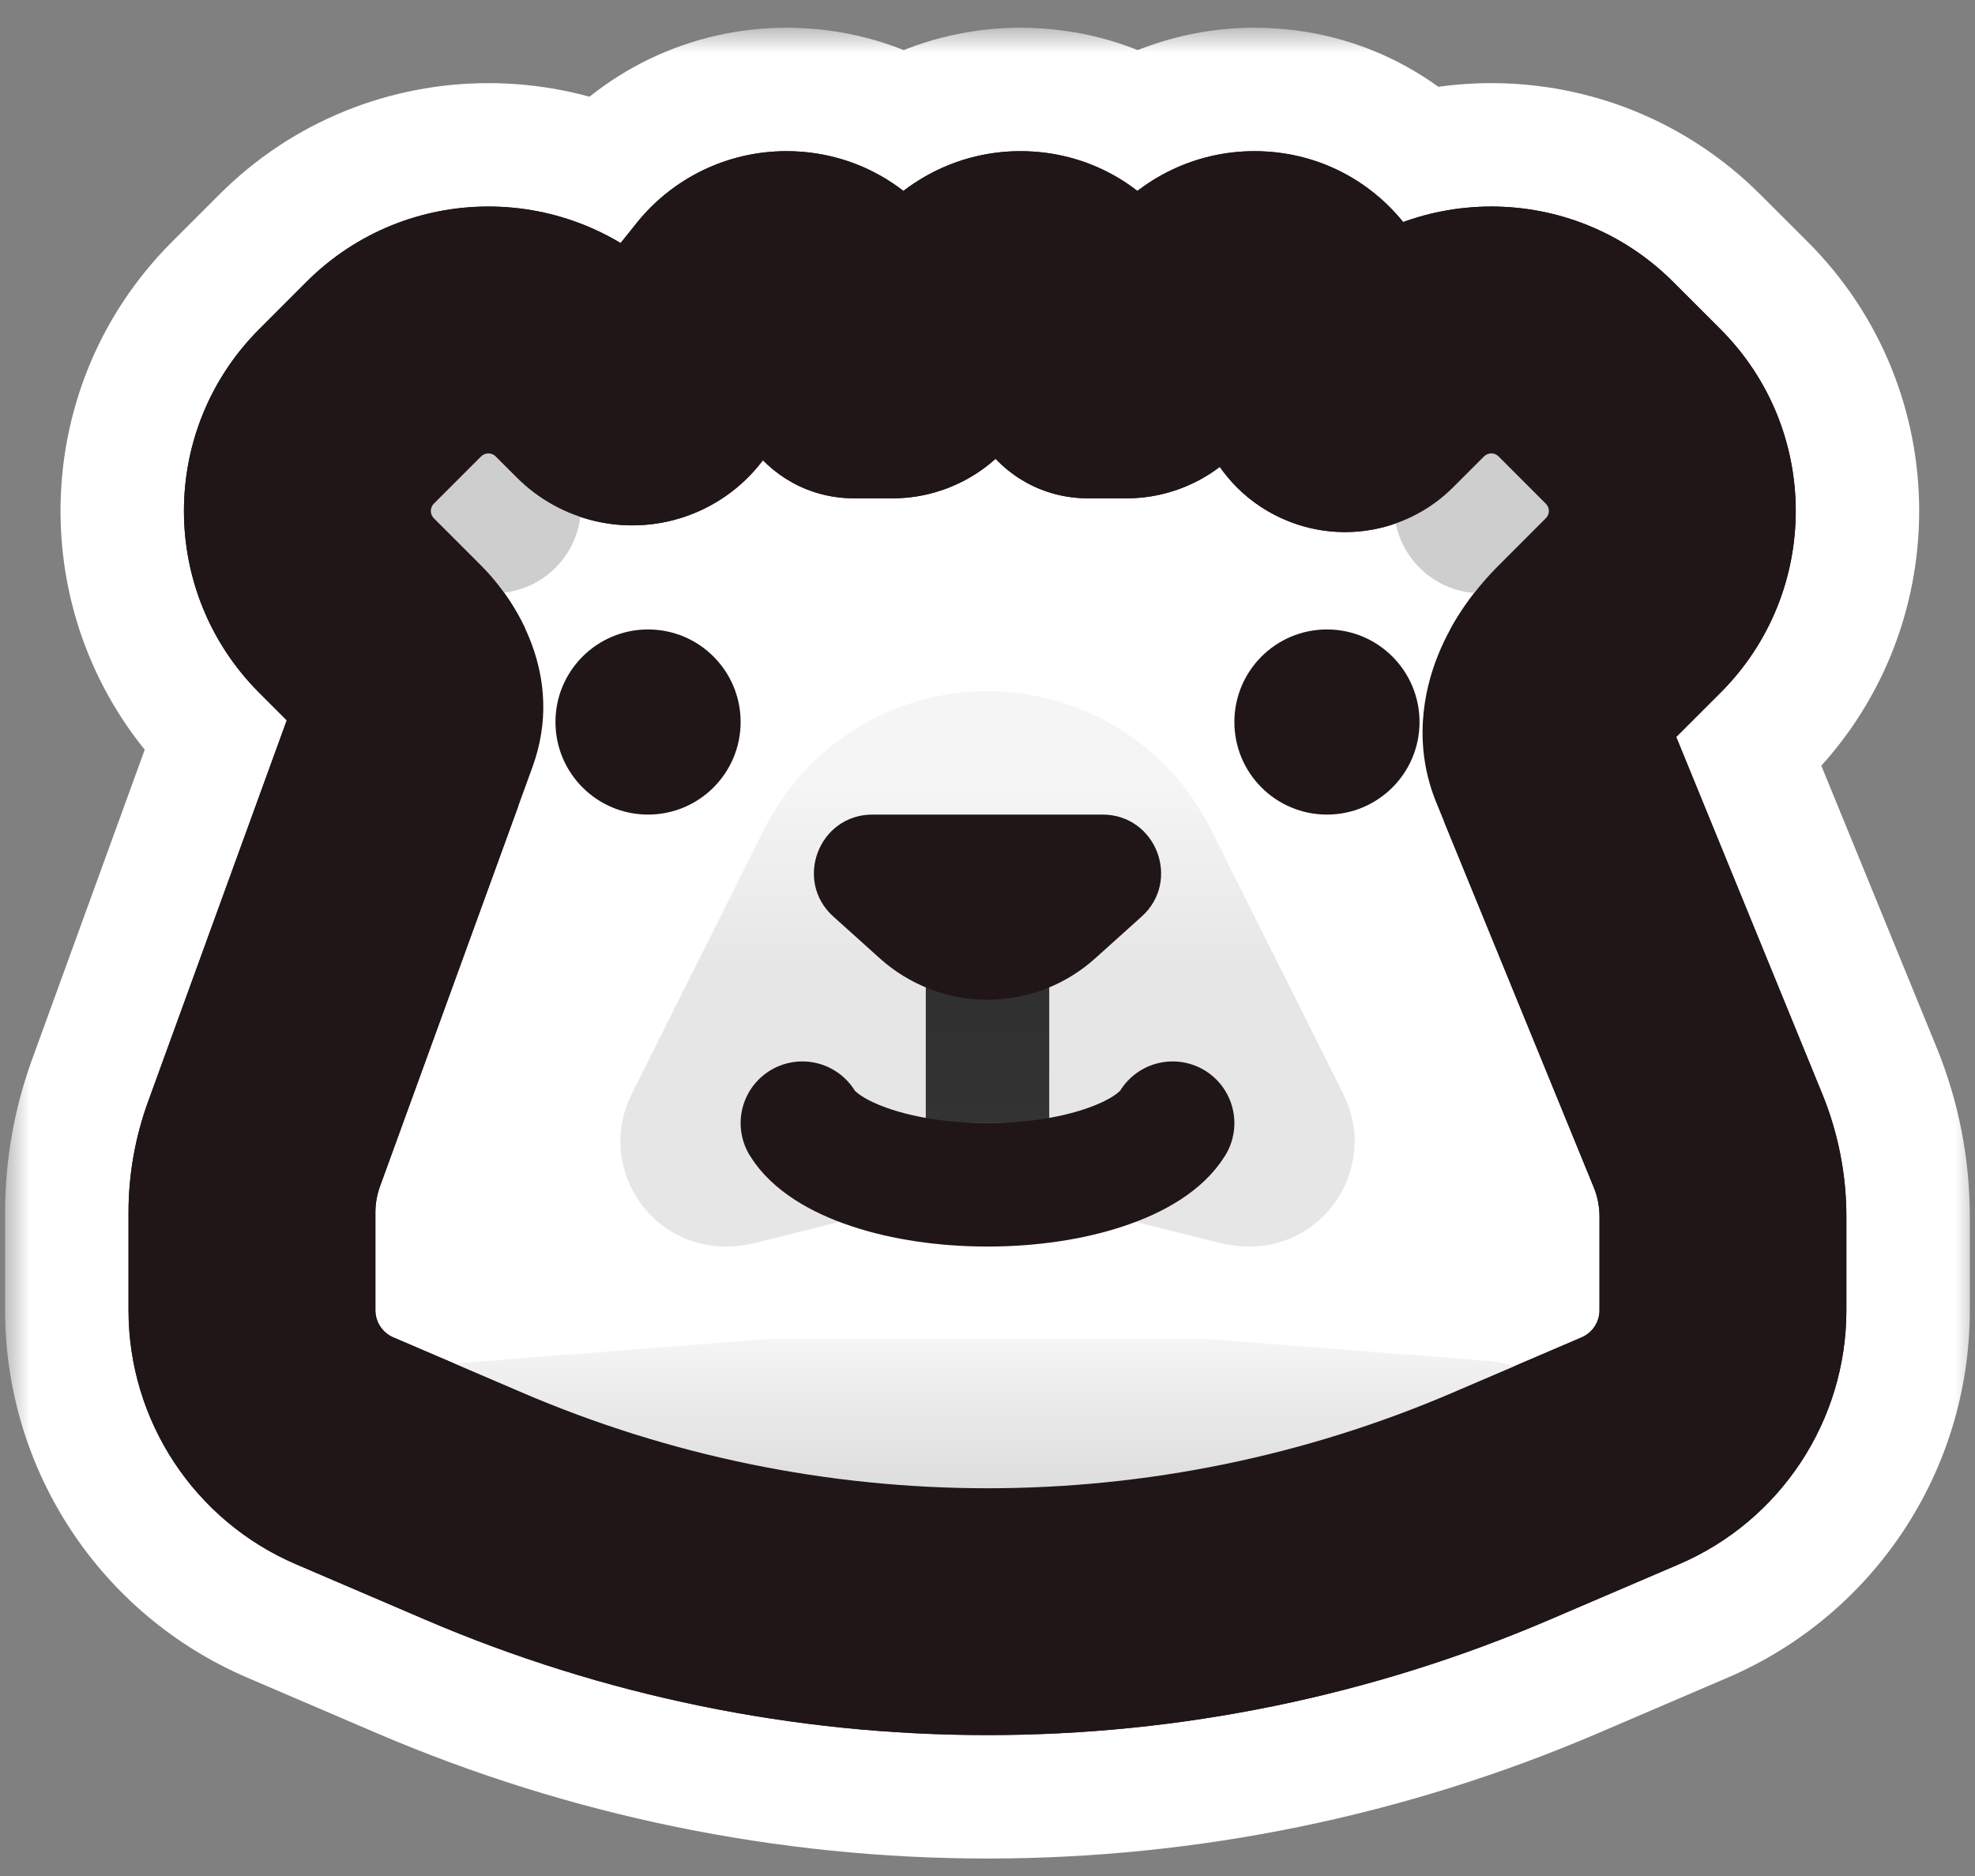
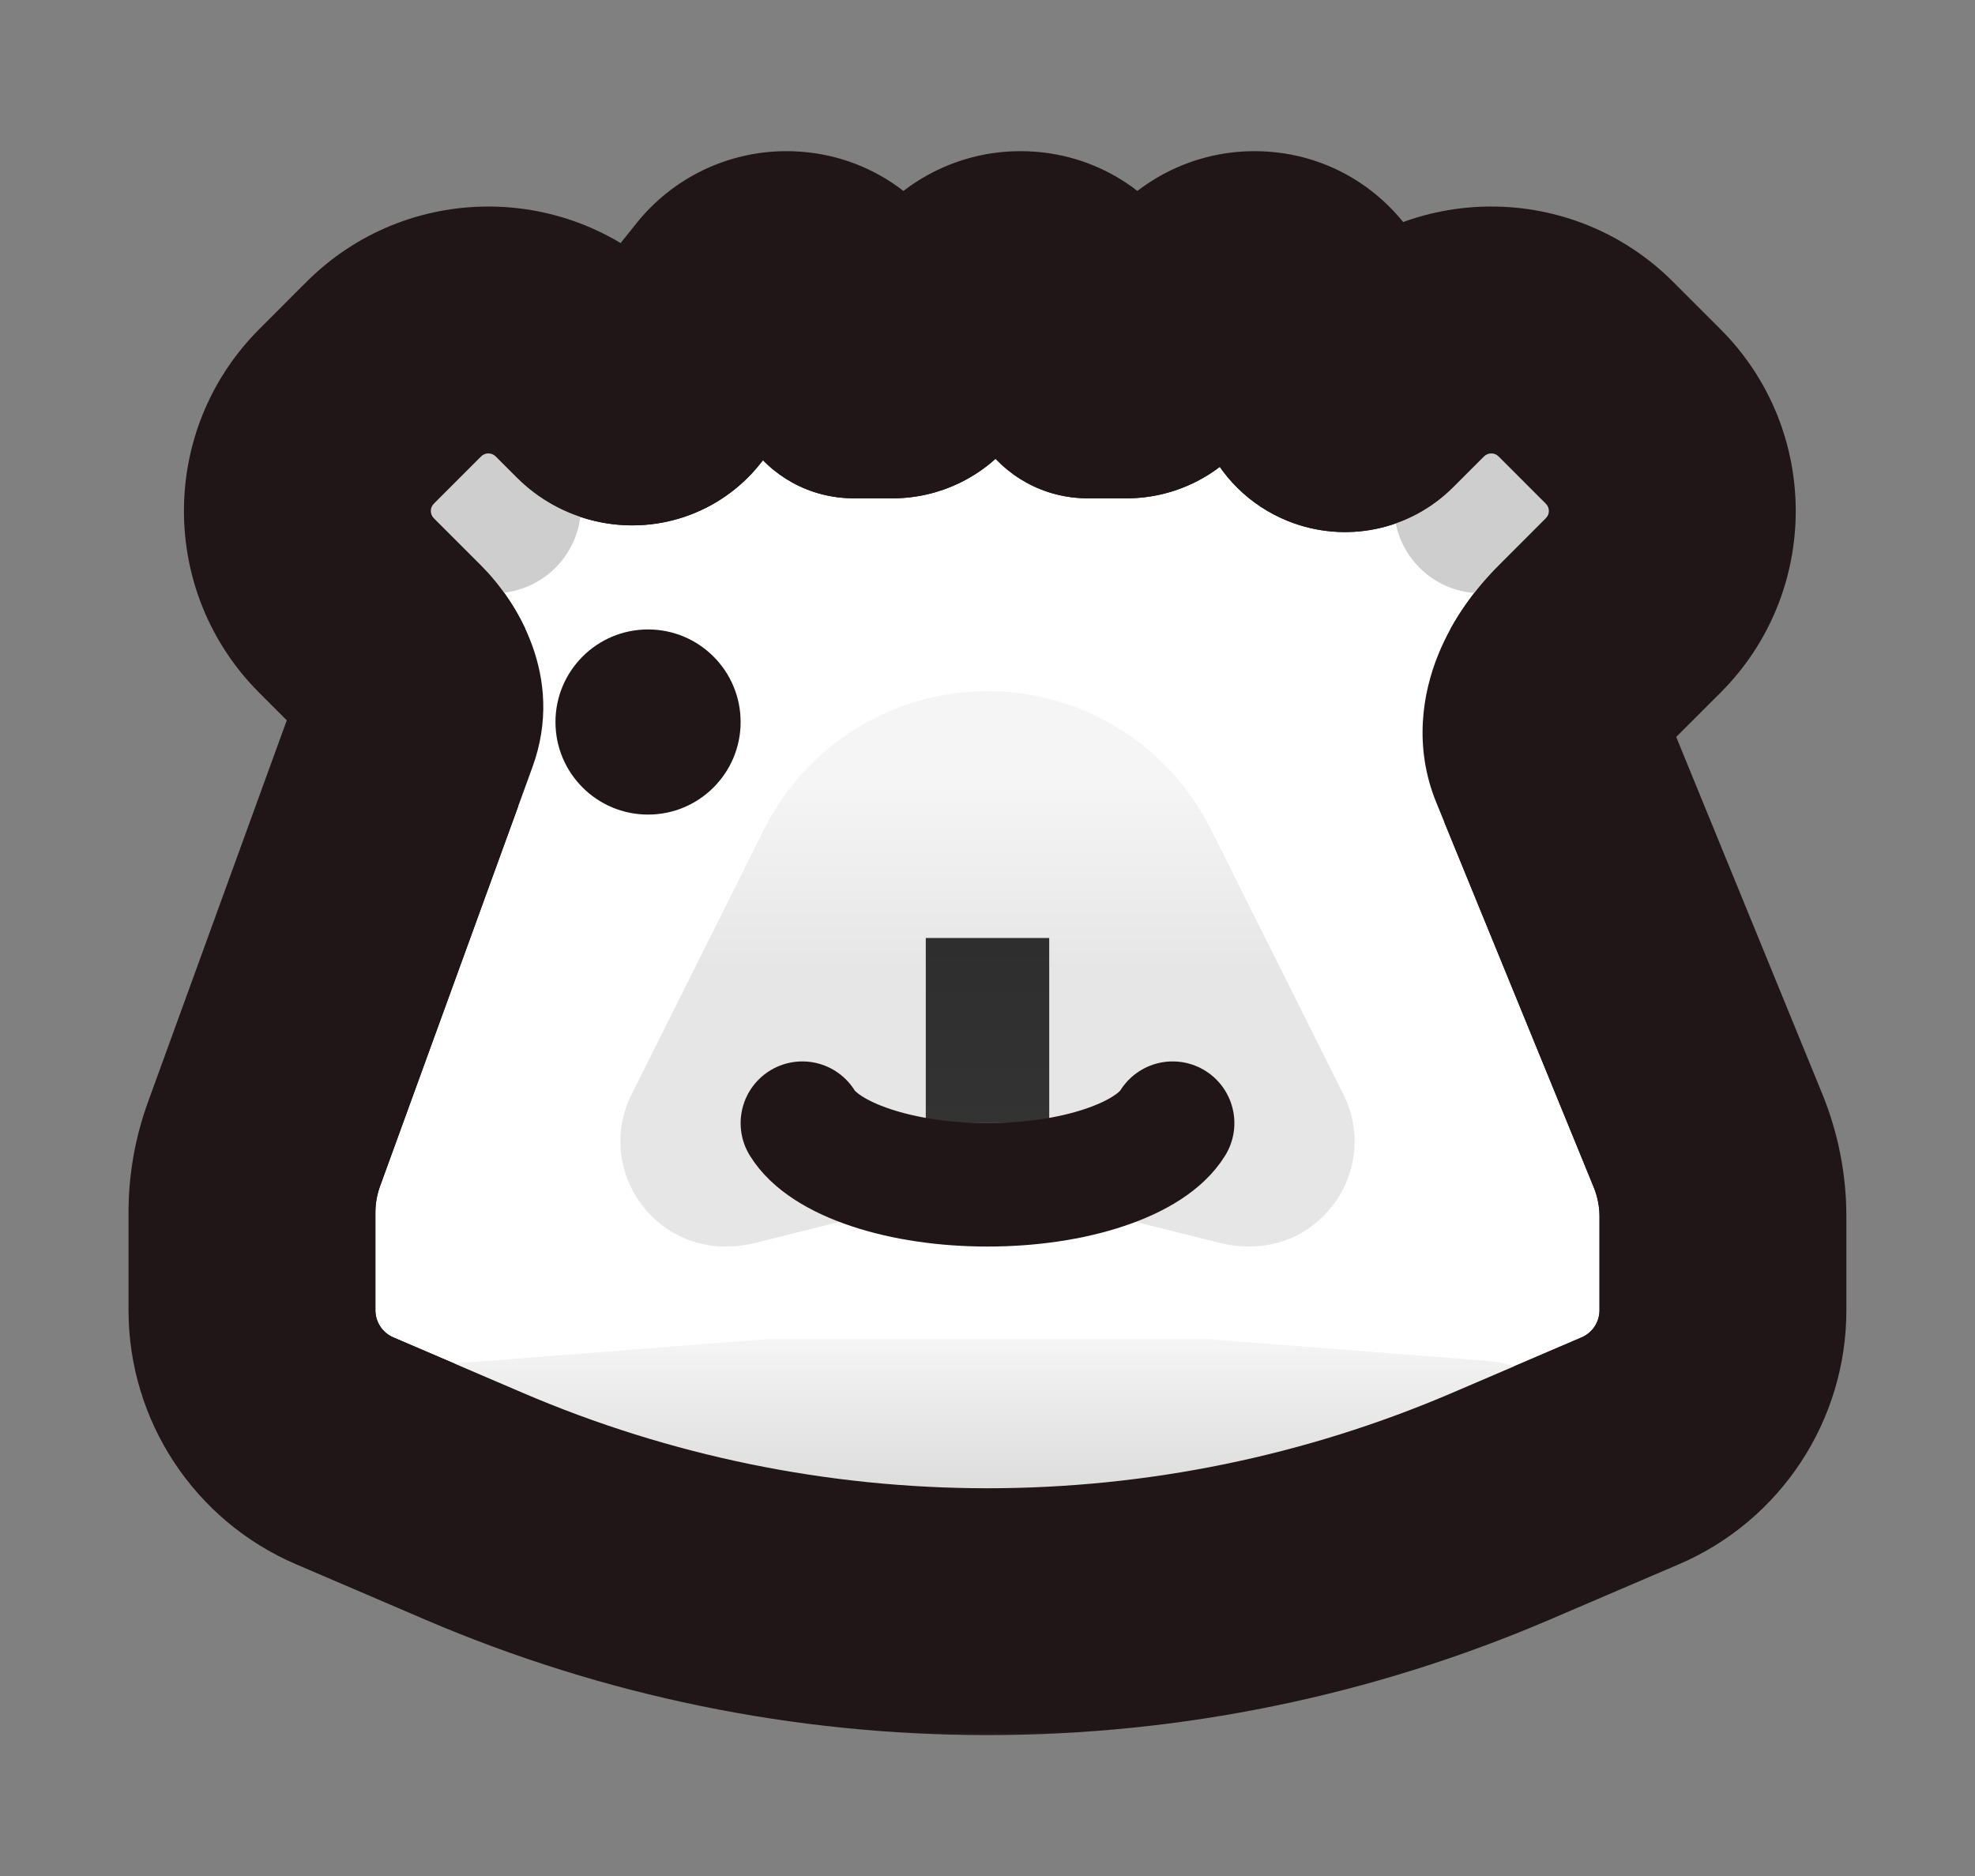
<svg xmlns="http://www.w3.org/2000/svg" width="40" height="38" viewBox="0 0 40 38" fill="none">
  <rect x="0" y="0" width="40" height="38" fill="#808080" stroke="none" />
  <mask id="path-1-outside-1_776_1974" maskUnits="userSpaceOnUse" x="0.103" y="0.562" width="40" height="38" fill="black">
    <rect fill="white" x="0.103" y="0.562" width="40" height="38" />
    <path fill-rule="evenodd" clip-rule="evenodd" d="M13.063 8.1C13.211 8.051 13.342 7.96 13.439 7.838L14.844 6.082C15.107 5.754 15.504 5.562 15.925 5.562C16.903 5.562 17.573 6.551 17.209 7.46C17.183 7.524 17.231 7.594 17.3 7.594H18.075C18.264 7.594 18.443 7.508 18.561 7.36L19.584 6.082C19.846 5.754 20.244 5.562 20.664 5.562C21.643 5.562 22.312 6.551 21.949 7.46C21.923 7.524 21.97 7.594 22.039 7.594H22.814C23.004 7.594 23.183 7.508 23.301 7.36L24.323 6.082C24.586 5.754 24.983 5.562 25.404 5.562C26.382 5.562 27.052 6.551 26.688 7.46C26.566 7.765 26.714 8.113 27.02 8.235C27.241 8.324 27.494 8.272 27.662 8.103L28.288 7.477C29.346 6.42 31.061 6.42 32.119 7.477L33.076 8.435C34.134 9.492 34.134 11.207 33.076 12.265L32.119 13.222C31.567 13.774 31.109 14.589 31.404 15.311L34.593 23.104C34.792 23.593 34.895 24.115 34.895 24.643V26.54C34.895 27.779 34.156 28.9 33.017 29.388L30.395 30.512C27.11 31.92 23.573 32.646 19.999 32.646C16.425 32.646 12.889 31.92 9.604 30.512L6.982 29.388C5.842 28.9 5.103 27.779 5.103 26.54V24.559C5.103 24.086 5.186 23.616 5.348 23.171L8.435 14.681C8.622 14.167 8.362 13.609 7.976 13.222L7.018 12.265C5.961 11.207 5.961 9.492 7.018 8.435L7.976 7.477C9.034 6.42 10.748 6.42 11.806 7.477L12.233 7.905C12.45 8.122 12.772 8.197 13.063 8.1Z" />
  </mask>
-   <path fill-rule="evenodd" clip-rule="evenodd" d="M13.063 8.1C13.211 8.051 13.342 7.96 13.439 7.838L14.844 6.082C15.107 5.754 15.504 5.562 15.925 5.562C16.903 5.562 17.573 6.551 17.209 7.46C17.183 7.524 17.231 7.594 17.3 7.594H18.075C18.264 7.594 18.443 7.508 18.561 7.36L19.584 6.082C19.846 5.754 20.244 5.562 20.664 5.562C21.643 5.562 22.312 6.551 21.949 7.46C21.923 7.524 21.97 7.594 22.039 7.594H22.814C23.004 7.594 23.183 7.508 23.301 7.36L24.323 6.082C24.586 5.754 24.983 5.562 25.404 5.562C26.382 5.562 27.052 6.551 26.688 7.46C26.566 7.765 26.714 8.113 27.02 8.235C27.241 8.324 27.494 8.272 27.662 8.103L28.288 7.477C29.346 6.42 31.061 6.42 32.119 7.477L33.076 8.435C34.134 9.492 34.134 11.207 33.076 12.265L32.119 13.222C31.567 13.774 31.109 14.589 31.404 15.311L34.593 23.104C34.792 23.593 34.895 24.115 34.895 24.643V26.54C34.895 27.779 34.156 28.9 33.017 29.388L30.395 30.512C27.11 31.92 23.573 32.646 19.999 32.646C16.425 32.646 12.889 31.92 9.604 30.512L6.982 29.388C5.842 28.9 5.103 27.779 5.103 26.54V24.559C5.103 24.086 5.186 23.616 5.348 23.171L8.435 14.681C8.622 14.167 8.362 13.609 7.976 13.222L7.018 12.265C5.961 11.207 5.961 9.492 7.018 8.435L7.976 7.477C9.034 6.42 10.748 6.42 11.806 7.477L12.233 7.905C12.45 8.122 12.772 8.197 13.063 8.1Z" fill="white" />
-   <path d="M14.844 6.082L18.749 9.205L18.749 9.205L14.844 6.082ZM19.584 6.082L23.488 9.205L23.488 9.205L19.584 6.082ZM24.323 6.082L28.228 9.205L28.228 9.205L24.323 6.082ZM28.288 7.477L24.753 3.942L24.753 3.942L28.288 7.477ZM32.119 7.477L28.583 11.013L28.583 11.013L32.119 7.477ZM33.076 8.435L36.612 4.899L36.612 4.899L33.076 8.435ZM33.076 12.265L29.541 8.729L29.541 8.729L33.076 12.265ZM34.593 23.104L29.965 24.998L29.965 24.998L34.593 23.104ZM33.017 29.388L31.047 24.793H31.047L33.017 29.388ZM30.395 30.512L28.425 25.916L28.425 25.916L30.395 30.512ZM9.604 30.512L7.634 35.108L7.634 35.108L9.604 30.512ZM6.982 29.388L8.951 24.793L8.951 24.793L6.982 29.388ZM5.348 23.171L10.047 24.88L10.047 24.88L5.348 23.171ZM7.018 12.265L3.483 15.8L3.483 15.8L7.018 12.265ZM7.018 8.435L3.483 4.899L7.018 8.435ZM7.976 7.477L11.511 11.013V11.013L7.976 7.477ZM11.806 7.477L15.342 3.942V3.942L11.806 7.477ZM31.404 15.311L26.776 17.204L31.404 15.311ZM23.301 7.36L19.396 4.237L23.301 7.36ZM18.561 7.36L14.657 4.237L18.561 7.36ZM27.662 8.103L31.198 11.639L27.662 8.103ZM13.439 7.838L9.535 4.714L13.439 7.838ZM10.94 2.958L9.535 4.714L17.344 10.961L18.749 9.205L10.94 2.958ZM15.925 0.562C13.985 0.562 12.151 1.444 10.94 2.958L18.749 9.205C18.062 10.063 17.023 10.562 15.925 10.562V0.562ZM21.851 9.317C23.529 5.124 20.441 0.562 15.925 0.562V10.562C13.366 10.562 11.616 7.978 12.567 5.603L21.851 9.317ZM18.075 2.594H17.3V12.594H18.075V2.594ZM15.679 2.958L14.657 4.237L22.465 10.484L23.488 9.205L15.679 2.958ZM20.664 0.562C18.725 0.562 16.891 1.444 15.679 2.958L23.488 9.205C22.802 10.063 21.763 10.562 20.664 10.562V0.562ZM26.591 9.317C28.268 5.124 25.18 0.562 20.664 0.562V10.562C18.105 10.562 16.356 7.978 17.306 5.603L26.591 9.317ZM22.814 2.594H22.039V12.594H22.814V2.594ZM20.419 2.958L19.396 4.237L27.205 10.484L28.228 9.205L20.419 2.958ZM25.404 0.562C23.465 0.562 21.63 1.444 20.419 2.958L28.228 9.205C27.541 10.063 26.502 10.562 25.404 10.562V0.562ZM31.331 9.317C33.008 5.124 29.92 0.562 25.404 0.562V10.562C22.845 10.562 21.096 7.978 22.046 5.603L31.331 9.317ZM24.753 3.942L24.127 4.568L31.198 11.639L31.824 11.013L24.753 3.942ZM35.654 3.942C32.644 0.931 27.763 0.931 24.753 3.942L31.824 11.013C30.929 11.908 29.478 11.908 28.583 11.013L35.654 3.942ZM36.612 4.899L35.654 3.942L28.583 11.013L29.541 11.97L36.612 4.899ZM36.612 15.8C39.622 12.79 39.622 7.909 36.612 4.899L29.541 11.97C28.646 11.075 28.646 9.624 29.541 8.729L36.612 15.8ZM35.654 16.758L36.612 15.8L29.541 8.729L28.583 9.687L35.654 16.758ZM39.22 21.211L36.032 13.418L26.776 17.204L29.965 24.998L39.22 21.211ZM39.895 24.643C39.895 23.466 39.666 22.3 39.22 21.211L29.965 24.998C29.919 24.885 29.895 24.764 29.895 24.643H39.895ZM39.895 26.54V24.643H29.895V26.54H39.895ZM34.986 33.984C37.964 32.708 39.895 29.78 39.895 26.54H29.895C29.895 25.779 30.348 25.092 31.047 24.793L34.986 33.984ZM32.364 35.108L34.986 33.984L31.047 24.793L28.425 25.916L32.364 35.108ZM19.999 37.646C24.25 37.646 28.457 36.782 32.364 35.108L28.425 25.916C25.762 27.058 22.896 27.646 19.999 27.646V37.646ZM7.634 35.108C11.541 36.782 15.748 37.646 19.999 37.646V27.646C17.102 27.646 14.236 27.058 11.573 25.916L7.634 35.108ZM5.012 33.984L7.634 35.108L11.573 25.916L8.951 24.793L5.012 33.984ZM0.103 26.54C0.103 29.78 2.034 32.708 5.012 33.984L8.951 24.793C9.65 25.092 10.103 25.779 10.103 26.54H0.103ZM0.103 24.559V26.54H10.103V24.559H0.103ZM0.649 21.462C0.288 22.455 0.103 23.503 0.103 24.559H10.103C10.103 24.669 10.084 24.777 10.047 24.88L0.649 21.462ZM3.736 12.972L0.649 21.462L10.047 24.88L13.134 16.39L3.736 12.972ZM3.483 15.8L4.44 16.758L11.511 9.687L10.554 8.729L3.483 15.8ZM3.483 4.899C0.473 7.909 0.473 12.79 3.483 15.8L10.554 8.729C11.449 9.624 11.449 11.075 10.554 11.97L3.483 4.899ZM4.44 3.942L3.483 4.899L10.554 11.97L11.511 11.013L4.44 3.942ZM15.342 3.942C12.331 0.931 7.451 0.931 4.44 3.942L11.511 11.013C10.617 11.908 9.166 11.908 8.271 11.013L15.342 3.942ZM15.769 4.369L15.342 3.942L8.271 11.013L8.698 11.44L15.769 4.369ZM8.698 11.44C10.254 12.996 12.556 13.54 14.644 12.844L11.482 3.357C12.987 2.855 14.647 3.247 15.769 4.369L8.698 11.44ZM13.134 16.39C14.287 13.22 12.512 10.687 11.511 9.687L4.44 16.758C4.209 16.526 3.913 16.15 3.711 15.583C3.497 14.983 3.352 14.03 3.736 12.972L13.134 16.39ZM22.046 5.603C20.903 8.461 22.282 11.725 25.163 12.878L28.877 3.593C31.146 4.501 32.229 7.07 31.331 9.317L22.046 5.603ZM28.583 9.687C27.971 10.299 27.27 11.186 26.808 12.331C26.335 13.501 25.993 15.289 26.776 17.204L36.032 13.418C36.52 14.611 36.26 15.63 36.08 16.075C35.911 16.493 35.715 16.697 35.654 16.758L28.583 9.687ZM22.814 12.594C24.523 12.594 26.138 11.817 27.205 10.484L19.396 4.237C20.227 3.198 21.485 2.594 22.814 2.594V12.594ZM18.075 12.594C19.783 12.594 21.398 11.817 22.465 10.484L14.657 4.237C15.488 3.198 16.745 2.594 18.075 2.594V12.594ZM17.306 5.603C15.967 8.951 18.433 12.594 22.039 12.594V2.594C25.508 2.594 27.879 6.097 26.591 9.317L17.306 5.603ZM25.163 12.878C27.241 13.709 29.615 13.222 31.198 11.639L24.127 4.568C25.372 3.322 27.241 2.939 28.877 3.593L25.163 12.878ZM12.567 5.603C11.227 8.951 13.693 12.594 17.3 12.594V2.594C20.768 2.594 23.14 6.097 21.851 9.317L12.567 5.603ZM9.535 4.714C10.04 4.084 10.716 3.612 11.482 3.357L14.644 12.844C15.707 12.489 16.644 11.836 17.344 10.961L9.535 4.714Z" fill="white" mask="url(#path-1-outside-1_776_1974)" />
  <mask id="path-3-outside-2_776_1974" maskUnits="userSpaceOnUse" x="2.103" y="2.562" width="36" height="33" fill="black">
-     <rect fill="white" x="2.103" y="2.562" width="36" height="33" />
    <path fill-rule="evenodd" clip-rule="evenodd" d="M13.063 8.1C13.211 8.051 13.342 7.96 13.439 7.838L14.844 6.082C15.107 5.754 15.504 5.562 15.925 5.562C16.903 5.562 17.573 6.551 17.209 7.46C17.183 7.524 17.231 7.594 17.3 7.594H18.075C18.264 7.594 18.443 7.508 18.561 7.36L19.584 6.082C19.846 5.754 20.244 5.562 20.664 5.562C21.643 5.562 22.312 6.551 21.949 7.46C21.923 7.524 21.97 7.594 22.039 7.594H22.814C23.004 7.594 23.183 7.508 23.301 7.36L24.323 6.082C24.586 5.754 24.983 5.562 25.404 5.562C26.382 5.562 27.052 6.551 26.688 7.46C26.566 7.765 26.714 8.113 27.02 8.235C27.241 8.324 27.494 8.272 27.662 8.103L28.288 7.477C29.346 6.42 31.061 6.42 32.119 7.477L33.076 8.435C34.134 9.492 34.134 11.207 33.076 12.265L32.119 13.222C31.567 13.774 31.109 14.589 31.404 15.311L34.593 23.104C34.792 23.593 34.895 24.115 34.895 24.643V26.54C34.895 27.779 34.156 28.9 33.017 29.388L30.395 30.512C27.11 31.92 23.573 32.646 19.999 32.646C16.425 32.646 12.889 31.92 9.604 30.512L6.982 29.388C5.842 28.9 5.103 27.779 5.103 26.54V24.559C5.103 24.086 5.186 23.616 5.348 23.171L8.435 14.681C8.622 14.167 8.362 13.609 7.976 13.222L7.018 12.265C5.961 11.207 5.961 9.492 7.018 8.435L7.976 7.477C9.034 6.42 10.748 6.42 11.806 7.477L12.233 7.905C12.45 8.122 12.772 8.197 13.063 8.1Z" />
  </mask>
  <path fill-rule="evenodd" clip-rule="evenodd" d="M13.063 8.1C13.211 8.051 13.342 7.96 13.439 7.838L14.844 6.082C15.107 5.754 15.504 5.562 15.925 5.562C16.903 5.562 17.573 6.551 17.209 7.46C17.183 7.524 17.231 7.594 17.3 7.594H18.075C18.264 7.594 18.443 7.508 18.561 7.36L19.584 6.082C19.846 5.754 20.244 5.562 20.664 5.562C21.643 5.562 22.312 6.551 21.949 7.46C21.923 7.524 21.97 7.594 22.039 7.594H22.814C23.004 7.594 23.183 7.508 23.301 7.36L24.323 6.082C24.586 5.754 24.983 5.562 25.404 5.562C26.382 5.562 27.052 6.551 26.688 7.46C26.566 7.765 26.714 8.113 27.02 8.235C27.241 8.324 27.494 8.272 27.662 8.103L28.288 7.477C29.346 6.42 31.061 6.42 32.119 7.477L33.076 8.435C34.134 9.492 34.134 11.207 33.076 12.265L32.119 13.222C31.567 13.774 31.109 14.589 31.404 15.311L34.593 23.104C34.792 23.593 34.895 24.115 34.895 24.643V26.54C34.895 27.779 34.156 28.9 33.017 29.388L30.395 30.512C27.11 31.92 23.573 32.646 19.999 32.646C16.425 32.646 12.889 31.92 9.604 30.512L6.982 29.388C5.842 28.9 5.103 27.779 5.103 26.54V24.559C5.103 24.086 5.186 23.616 5.348 23.171L8.435 14.681C8.622 14.167 8.362 13.609 7.976 13.222L7.018 12.265C5.961 11.207 5.961 9.492 7.018 8.435L7.976 7.477C9.034 6.42 10.748 6.42 11.806 7.477L12.233 7.905C12.45 8.122 12.772 8.197 13.063 8.1Z" fill="white" />
  <path d="M14.844 6.082L16.796 7.643L16.796 7.643L14.844 6.082ZM19.584 6.082L21.536 7.643L21.536 7.643L19.584 6.082ZM24.323 6.082L26.276 7.643L26.276 7.643L24.323 6.082ZM28.288 7.477L26.521 5.709V5.709L28.288 7.477ZM32.119 7.477L30.351 9.245L30.351 9.245L32.119 7.477ZM33.076 8.435L34.844 6.667L34.844 6.667L33.076 8.435ZM33.076 12.265L31.308 10.497V10.497L33.076 12.265ZM34.593 23.104L32.279 24.051L32.279 24.051L34.593 23.104ZM33.017 29.388L32.032 27.09H32.032L33.017 29.388ZM30.395 30.512L29.41 28.214L30.395 30.512ZM9.604 30.512L8.619 32.81H8.619L9.604 30.512ZM6.982 29.388L7.966 27.09H7.966L6.982 29.388ZM5.348 23.171L7.697 24.026L7.697 24.026L5.348 23.171ZM7.018 12.265L5.251 14.033L5.251 14.033L7.018 12.265ZM7.018 8.435L5.251 6.667L7.018 8.435ZM7.976 7.477L9.744 9.245V9.245L7.976 7.477ZM11.806 7.477L13.574 5.709V5.709L11.806 7.477ZM31.404 15.311L29.09 16.257L31.404 15.311ZM23.301 7.36L21.349 5.798L23.301 7.36ZM18.561 7.36L16.609 5.798L18.561 7.36ZM27.662 8.103L29.43 9.871L27.662 8.103ZM13.439 7.838L11.487 6.276L13.439 7.838ZM12.892 4.52L11.487 6.276L15.392 9.399L16.796 7.643L12.892 4.52ZM15.925 3.062C14.745 3.062 13.629 3.599 12.892 4.52L16.796 7.643C16.584 7.908 16.264 8.062 15.925 8.062V3.062ZM19.53 8.388C20.551 5.837 18.672 3.062 15.925 3.062V8.062C15.135 8.062 14.595 7.265 14.888 6.531L19.53 8.388ZM18.075 5.094H17.3V10.094H18.075V5.094ZM17.632 4.52L16.609 5.798L20.513 8.922L21.536 7.643L17.632 4.52ZM20.664 3.062C19.484 3.062 18.369 3.599 17.632 4.52L21.536 7.643C21.324 7.908 21.003 8.062 20.664 8.062V3.062ZM24.27 8.388C25.29 5.837 23.412 3.062 20.664 3.062V8.062C19.874 8.062 19.334 7.265 19.627 6.531L24.27 8.388ZM22.814 5.094H22.039V10.094H22.814V5.094ZM22.371 4.52L21.349 5.798L25.253 8.922L26.276 7.643L22.371 4.52ZM25.404 3.062C24.224 3.062 23.108 3.599 22.371 4.52L26.276 7.643C26.064 7.908 25.743 8.062 25.404 8.062V3.062ZM29.009 8.388C30.03 5.837 28.151 3.062 25.404 3.062V8.062C24.614 8.062 24.074 7.265 24.367 6.531L29.009 8.388ZM26.521 5.709L25.895 6.336L29.43 9.871L30.056 9.245L26.521 5.709ZM33.886 5.709C31.852 3.675 28.555 3.675 26.521 5.709L30.056 9.245C30.138 9.164 30.27 9.164 30.351 9.245L33.886 5.709ZM34.844 6.667L33.886 5.709L30.351 9.245L31.308 10.203L34.844 6.667ZM34.844 14.033C36.878 11.999 36.878 8.701 34.844 6.667L31.308 10.203C31.39 10.284 31.39 10.416 31.308 10.497L34.844 14.033ZM33.886 14.99L34.844 14.033L31.308 10.497L30.351 11.455L33.886 14.99ZM36.906 22.158L33.718 14.364L29.09 16.257L32.279 24.051L36.906 22.158ZM37.395 24.643C37.395 23.791 37.229 22.947 36.906 22.158L32.279 24.051C32.355 24.239 32.395 24.44 32.395 24.643H37.395ZM37.395 26.54V24.643H32.395V26.54H37.395ZM34.002 31.686C36.06 30.804 37.395 28.78 37.395 26.54H32.395C32.395 26.779 32.252 26.996 32.032 27.09L34.002 31.686ZM31.379 32.81L34.002 31.686L32.032 27.09L29.41 28.214L31.379 32.81ZM19.999 35.146C23.912 35.146 27.783 34.351 31.379 32.81L29.41 28.214C26.436 29.489 23.235 30.146 19.999 30.146V35.146ZM8.619 32.81C12.215 34.351 16.087 35.146 19.999 35.146V30.146C16.764 30.146 13.562 29.489 10.589 28.214L8.619 32.81ZM5.997 31.686L8.619 32.81L10.589 28.214L7.966 27.09L5.997 31.686ZM2.603 26.54C2.603 28.78 3.938 30.804 5.997 31.686L7.966 27.09C7.746 26.996 7.603 26.779 7.603 26.54H2.603ZM2.603 24.559V26.54H7.603V24.559H2.603ZM2.998 22.317C2.737 23.036 2.603 23.795 2.603 24.559H7.603C7.603 24.377 7.635 24.197 7.697 24.026L2.998 22.317ZM6.086 13.826L2.998 22.317L7.697 24.026L10.785 15.535L6.086 13.826ZM5.251 14.033L6.208 14.99L9.744 11.455L8.786 10.497L5.251 14.033ZM5.251 6.667C3.217 8.701 3.217 11.999 5.251 14.033L8.786 10.497C8.705 10.416 8.705 10.284 8.786 10.203L5.251 6.667ZM6.208 5.709L5.251 6.667L8.786 10.203L9.744 9.245L6.208 5.709ZM13.574 5.709C11.54 3.675 8.242 3.675 6.208 5.709L9.744 9.245C9.825 9.164 9.957 9.164 10.038 9.245L13.574 5.709ZM14.001 6.137L13.574 5.709L10.038 9.245L10.466 9.672L14.001 6.137ZM10.466 9.672C11.352 10.559 12.664 10.868 13.853 10.472L12.272 5.729C12.879 5.526 13.549 5.684 14.001 6.137L10.466 9.672ZM10.785 15.535C11.454 13.694 10.437 12.148 9.744 11.455L6.208 14.99C6.189 14.971 6.122 14.901 6.066 14.743C6.004 14.569 5.94 14.227 6.086 13.826L10.785 15.535ZM24.367 6.531C23.734 8.113 24.498 9.919 26.091 10.556L27.948 5.914C28.93 6.307 29.398 7.418 29.009 8.388L24.367 6.531ZM30.351 11.455C29.907 11.899 29.43 12.513 29.126 13.267C28.816 14.033 28.625 15.119 29.09 16.257L33.718 14.364C33.889 14.781 33.779 15.098 33.762 15.139C33.753 15.162 33.754 15.153 33.78 15.115C33.805 15.079 33.842 15.035 33.886 14.99L30.351 11.455ZM22.814 10.094C23.763 10.094 24.66 9.663 25.253 8.922L21.349 5.798C21.705 5.353 22.244 5.094 22.814 5.094V10.094ZM18.075 10.094C19.023 10.094 19.921 9.663 20.513 8.922L16.609 5.798C16.965 5.353 17.505 5.094 18.075 5.094V10.094ZM19.627 6.531C18.945 8.238 20.201 10.094 22.039 10.094V5.094C23.739 5.094 24.901 6.81 24.27 8.388L19.627 6.531ZM26.091 10.556C27.241 11.016 28.554 10.747 29.43 9.871L25.895 6.336C26.433 5.797 27.241 5.631 27.948 5.914L26.091 10.556ZM14.888 6.531C14.205 8.238 15.462 10.094 17.3 10.094V5.094C18.999 5.094 20.161 6.81 19.53 8.388L14.888 6.531ZM11.487 6.276C11.691 6.022 11.963 5.832 12.272 5.729L13.853 10.472C14.459 10.27 14.993 9.898 15.392 9.399L11.487 6.276Z" fill="#201617" mask="url(#path-3-outside-2_776_1974)" />
  <path d="M15.536 27.125L9.369 27.605C8.314 27.687 7.5 28.567 7.5 29.625C7.5 31.351 8.899 32.75 10.625 32.75H29.903C31.337 32.75 32.5 31.587 32.5 30.153C32.5 28.797 31.456 27.669 30.104 27.564L24.464 27.125H15.536Z" fill="url(#paint0_linear_776_1974)" />
  <path d="M14.697 25.25C13.114 25.25 12.083 23.583 12.792 22.167L15.477 16.795C16.334 15.082 18.085 14 20 14C21.915 14 23.666 15.082 24.523 16.795L27.208 22.167C27.917 23.583 26.887 25.25 25.303 25.25C25.102 25.25 24.901 25.225 24.706 25.177L20 24L15.294 25.177C15.099 25.225 14.898 25.25 14.697 25.25Z" fill="url(#paint1_linear_776_1974)" />
  <rect x="18.75" y="19" width="2.5" height="3.75" fill="url(#paint2_linear_776_1974)" />
-   <path d="M22.329 16.5C23.415 16.5 23.929 17.839 23.122 18.566L22.179 19.414C21.581 19.952 20.805 20.25 20 20.25C19.195 20.25 18.419 19.952 17.821 19.414L16.878 18.566C16.071 17.839 16.585 16.5 17.671 16.5H20H22.329Z" fill="#201617" />
  <path d="M23.75 22.75C23.529 23.109 23.041 23.425 22.363 23.651C21.685 23.878 20.855 24 20 24C19.145 24 18.315 23.878 17.637 23.651C16.959 23.425 16.471 23.109 16.25 22.75" stroke="#201617" stroke-width="2.5" stroke-linecap="round" stroke-linejoin="round" />
  <circle cx="13.125" cy="14.625" r="3.125" fill="white" />
  <circle cx="13.125" cy="14.625" r="1.875" fill="#201617" />
  <circle cx="26.875" cy="14.625" r="3.125" fill="white" />
-   <circle cx="26.875" cy="14.625" r="1.875" fill="#201617" />
  <path d="M11.25 9C11.94 9.69 11.94 10.81 11.25 11.5C10.56 12.19 9.44 12.19 8.75 11.5C8.06 10.81 8.06 9.69 8.75 9C9.44 8.31 10.56 8.31 11.25 9Z" fill="#CECECE" />
  <path d="M31.25 9C31.94 9.69 31.94 10.81 31.25 11.5C30.56 12.19 29.44 12.19 28.75 11.5C28.06 10.81 28.06 9.69 28.75 9C29.44 8.31 30.56 8.31 31.25 9Z" fill="#CECECE" />
  <mask id="path-16-outside-3_776_1974" maskUnits="userSpaceOnUse" x="2.103" y="2.562" width="36" height="33" fill="black">
    <rect fill="white" x="2.103" y="2.562" width="36" height="33" />
    <path fill-rule="evenodd" clip-rule="evenodd" d="M13.063 8.1C13.211 8.051 13.342 7.96 13.44 7.838L14.844 6.082C15.107 5.754 15.504 5.562 15.925 5.562C16.903 5.562 17.573 6.551 17.209 7.46C17.183 7.524 17.231 7.594 17.3 7.594H18.075C18.264 7.594 18.443 7.508 18.561 7.36L19.584 6.082C19.846 5.754 20.244 5.562 20.664 5.562C21.643 5.562 22.312 6.551 21.949 7.46C21.923 7.524 21.97 7.594 22.039 7.594H22.815C23.004 7.594 23.183 7.508 23.301 7.36L24.323 6.082C24.586 5.754 24.983 5.562 25.404 5.562C26.383 5.562 27.052 6.551 26.688 7.46C26.566 7.765 26.714 8.113 27.02 8.235C27.241 8.324 27.494 8.272 27.662 8.103L28.289 7.477C29.346 6.42 31.061 6.42 32.119 7.477L33.076 8.435C34.134 9.492 34.134 11.207 33.076 12.265L32.119 13.222C31.567 13.774 31.109 14.589 31.404 15.311L34.593 23.104C34.792 23.593 34.895 24.115 34.895 24.643V26.54C34.895 27.779 34.156 28.9 33.017 29.388L30.395 30.512C27.11 31.92 23.573 32.646 19.999 32.646C16.425 32.646 12.889 31.92 9.604 30.512L6.982 29.388C5.842 28.9 5.103 27.779 5.103 26.54V24.559C5.103 24.086 5.186 23.616 5.348 23.171L8.435 14.681C8.622 14.167 8.362 13.609 7.976 13.222L7.019 12.265C5.961 11.207 5.961 9.492 7.019 8.435L7.976 7.477C9.034 6.42 10.749 6.42 11.806 7.477L12.234 7.905C12.451 8.122 12.772 8.197 13.063 8.1Z" />
  </mask>
  <path d="M14.844 6.082L16.797 7.643L16.797 7.643L14.844 6.082ZM19.584 6.082L21.536 7.643L21.536 7.643L19.584 6.082ZM24.323 6.082L26.276 7.643L26.276 7.643L24.323 6.082ZM28.289 7.477L26.521 5.709V5.709L28.289 7.477ZM32.119 7.477L30.351 9.245L30.351 9.245L32.119 7.477ZM33.076 8.435L34.844 6.667L34.844 6.667L33.076 8.435ZM33.076 12.265L31.308 10.497V10.497L33.076 12.265ZM34.593 23.104L32.279 24.051L32.279 24.051L34.593 23.104ZM33.017 29.388L32.032 27.09H32.032L33.017 29.388ZM30.395 30.512L29.41 28.214L30.395 30.512ZM9.604 30.512L8.619 32.81H8.619L9.604 30.512ZM6.982 29.388L7.967 27.09H7.967L6.982 29.388ZM5.348 23.171L7.698 24.026L7.698 24.026L5.348 23.171ZM7.019 12.265L5.251 14.033L5.251 14.033L7.019 12.265ZM7.019 8.435L5.251 6.667L7.019 8.435ZM7.976 7.477L9.744 9.245V9.245L7.976 7.477ZM11.806 7.477L13.574 5.709V5.709L11.806 7.477ZM31.404 15.311L29.09 16.257L31.404 15.311ZM23.301 7.36L21.349 5.798L23.301 7.36ZM18.561 7.36L16.609 5.798L18.561 7.36ZM27.662 8.103L29.43 9.871L27.662 8.103ZM13.44 7.838L11.487 6.276L13.44 7.838ZM12.892 4.52L11.487 6.276L15.392 9.399L16.797 7.643L12.892 4.52ZM15.925 3.062C14.745 3.062 13.629 3.599 12.892 4.52L16.797 7.643C16.585 7.908 16.264 8.062 15.925 8.062V3.062ZM19.53 8.388C20.551 5.837 18.672 3.062 15.925 3.062V8.062C15.135 8.062 14.595 7.265 14.888 6.531L19.53 8.388ZM18.075 5.094H17.3V10.094H18.075V5.094ZM17.632 4.52L16.609 5.798L20.513 8.922L21.536 7.643L17.632 4.52ZM20.664 3.062C19.485 3.062 18.369 3.599 17.632 4.52L21.536 7.643C21.324 7.908 21.003 8.062 20.664 8.062V3.062ZM24.27 8.388C25.29 5.837 23.412 3.062 20.664 3.062V8.062C19.874 8.062 19.334 7.265 19.628 6.531L24.27 8.388ZM22.815 5.094H22.039V10.094H22.815V5.094ZM22.371 4.52L21.349 5.798L25.253 8.922L26.276 7.643L22.371 4.52ZM25.404 3.062C24.224 3.062 23.108 3.599 22.371 4.52L26.276 7.643C26.064 7.908 25.743 8.062 25.404 8.062V3.062ZM29.009 8.388C30.03 5.837 28.151 3.062 25.404 3.062V8.062C24.614 8.062 24.074 7.265 24.367 6.531L29.009 8.388ZM26.521 5.709L25.895 6.336L29.43 9.871L30.056 9.245L26.521 5.709ZM33.886 5.709C31.852 3.675 28.555 3.675 26.521 5.709L30.056 9.245C30.138 9.164 30.27 9.164 30.351 9.245L33.886 5.709ZM34.844 6.667L33.886 5.709L30.351 9.245L31.308 10.203L34.844 6.667ZM34.844 14.033C36.878 11.999 36.878 8.701 34.844 6.667L31.308 10.203C31.39 10.284 31.39 10.416 31.308 10.497L34.844 14.033ZM33.886 14.99L34.844 14.033L31.308 10.497L30.351 11.455L33.886 14.99ZM36.907 22.158L33.718 14.364L29.09 16.257L32.279 24.051L36.907 22.158ZM37.395 24.643C37.395 23.791 37.229 22.947 36.907 22.158L32.279 24.051C32.356 24.239 32.395 24.44 32.395 24.643H37.395ZM37.395 26.54V24.643H32.395V26.54H37.395ZM34.002 31.686C36.06 30.804 37.395 28.78 37.395 26.54H32.395C32.395 26.779 32.252 26.996 32.032 27.09L34.002 31.686ZM31.38 32.81L34.002 31.686L32.032 27.09L29.41 28.214L31.38 32.81ZM19.999 35.146C23.912 35.146 27.783 34.351 31.38 32.81L29.41 28.214C26.436 29.489 23.235 30.146 19.999 30.146V35.146ZM8.619 32.81C12.215 34.351 16.087 35.146 19.999 35.146V30.146C16.764 30.146 13.562 29.489 10.589 28.214L8.619 32.81ZM5.997 31.686L8.619 32.81L10.589 28.214L7.967 27.09L5.997 31.686ZM2.603 26.54C2.603 28.78 3.938 30.804 5.997 31.686L7.967 27.09C7.746 26.996 7.603 26.779 7.603 26.54H2.603ZM2.603 24.559V26.54H7.603V24.559H2.603ZM2.999 22.317C2.737 23.036 2.603 23.795 2.603 24.559H7.603C7.603 24.377 7.635 24.197 7.698 24.026L2.999 22.317ZM6.086 13.826L2.999 22.317L7.698 24.026L10.785 15.535L6.086 13.826ZM5.251 14.033L6.208 14.99L9.744 11.455L8.786 10.497L5.251 14.033ZM5.251 6.667C3.217 8.701 3.217 11.999 5.251 14.033L8.786 10.497C8.705 10.416 8.705 10.284 8.786 10.203L5.251 6.667ZM6.208 5.709L5.251 6.667L8.786 10.203L9.744 9.245L6.208 5.709ZM13.574 5.709C11.54 3.675 8.242 3.675 6.208 5.709L9.744 9.245C9.825 9.164 9.957 9.164 10.039 9.245L13.574 5.709ZM14.001 6.137L13.574 5.709L10.039 9.245L10.466 9.672L14.001 6.137ZM10.466 9.672C11.352 10.559 12.664 10.868 13.854 10.472L12.272 5.729C12.88 5.526 13.549 5.684 14.001 6.137L10.466 9.672ZM10.785 15.535C11.454 13.694 10.437 12.148 9.744 11.455L6.208 14.99C6.189 14.971 6.122 14.901 6.066 14.743C6.004 14.569 5.94 14.227 6.086 13.826L10.785 15.535ZM24.367 6.531C23.734 8.113 24.498 9.919 26.091 10.556L27.948 5.914C28.93 6.307 29.398 7.418 29.009 8.388L24.367 6.531ZM30.351 11.455C29.907 11.899 29.43 12.513 29.126 13.267C28.816 14.033 28.625 15.119 29.09 16.257L33.718 14.364C33.889 14.781 33.779 15.098 33.762 15.139C33.753 15.162 33.754 15.153 33.78 15.115C33.805 15.079 33.842 15.035 33.886 14.99L30.351 11.455ZM22.815 10.094C23.763 10.094 24.66 9.663 25.253 8.922L21.349 5.798C21.705 5.353 22.244 5.094 22.815 5.094V10.094ZM18.075 10.094C19.024 10.094 19.921 9.663 20.513 8.922L16.609 5.798C16.965 5.353 17.505 5.094 18.075 5.094V10.094ZM19.628 6.531C18.945 8.238 20.202 10.094 22.039 10.094V5.094C23.739 5.094 24.901 6.81 24.27 8.388L19.628 6.531ZM26.091 10.556C27.241 11.016 28.554 10.747 29.43 9.871L25.895 6.336C26.433 5.797 27.241 5.631 27.948 5.914L26.091 10.556ZM14.888 6.531C14.205 8.238 15.462 10.094 17.3 10.094V5.094C18.999 5.094 20.162 6.81 19.53 8.388L14.888 6.531ZM11.487 6.276C11.691 6.022 11.963 5.832 12.272 5.729L13.854 10.472C14.459 10.27 14.993 9.898 15.392 9.399L11.487 6.276Z" fill="#201617" mask="url(#path-16-outside-3_776_1974)" />
  <defs>
    <linearGradient id="paint0_linear_776_1974" x1="20.446" y1="25.875" x2="20.446" y2="31.5" gradientUnits="userSpaceOnUse">
      <stop stop-color="white" />
      <stop offset="1" stop-color="#D2D2D2" />
    </linearGradient>
    <linearGradient id="paint1_linear_776_1974" x1="19.999" y1="15.875" x2="19.999" y2="19.625" gradientUnits="userSpaceOnUse">
      <stop stop-color="#F5F5F5" />
      <stop offset="1" stop-color="#E6E6E6" />
    </linearGradient>
    <linearGradient id="paint2_linear_776_1974" x1="20" y1="19" x2="20" y2="22.75" gradientUnits="userSpaceOnUse">
      <stop stop-color="#2E2E2E" />
      <stop offset="1" stop-color="#333333" />
    </linearGradient>
  </defs>
</svg>